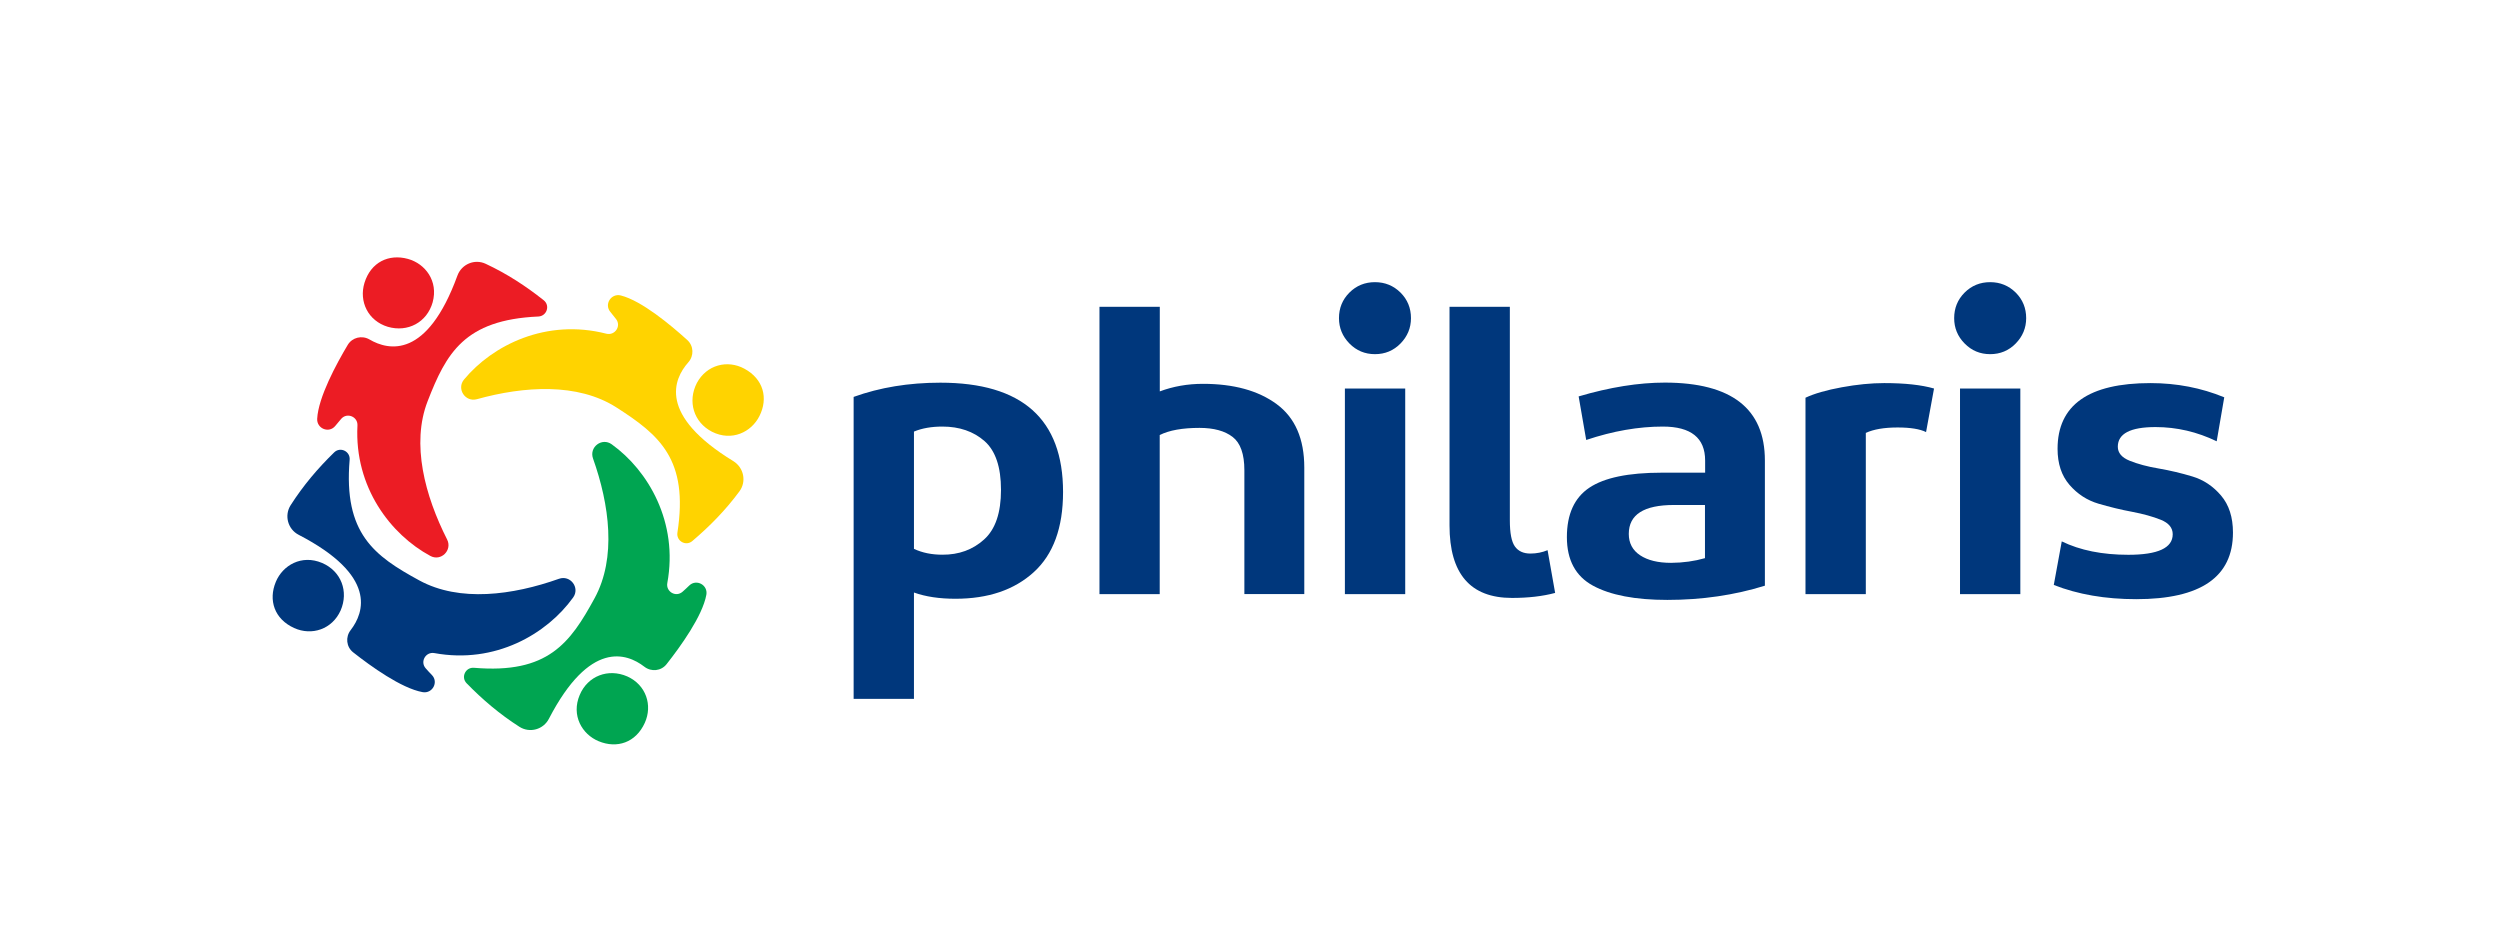
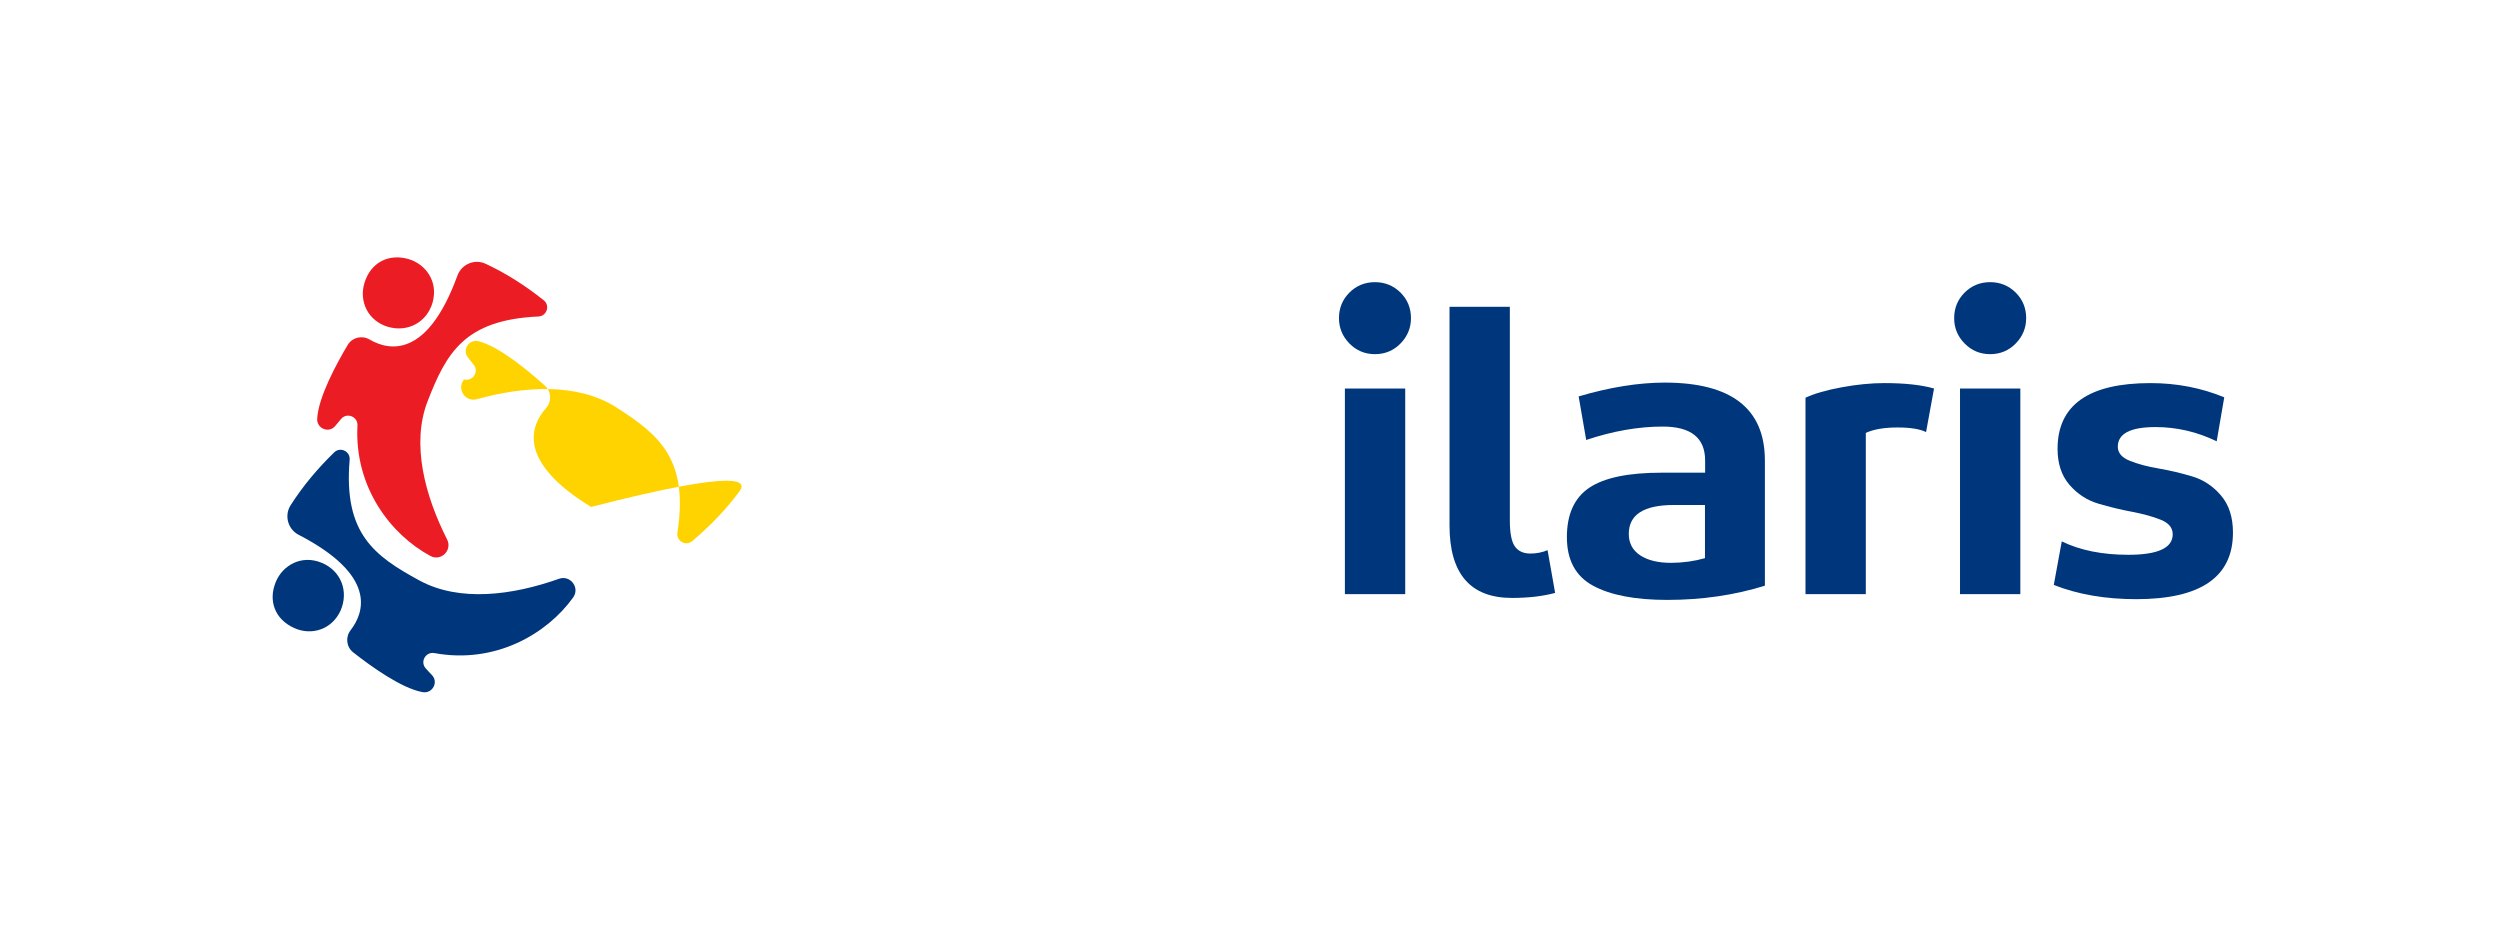
<svg xmlns="http://www.w3.org/2000/svg" version="1.1" id="Layer_1" x="0px" y="0px" viewBox="0 0 304.17 113.02" style="enable-background:new 0 0 304.17 113.02;" xml:space="preserve">
  <style type="text/css">
	.st0{fill:#00377C;}
	.st1{fill:#EC1C24;}
	.st2{fill:#FFD300;}
	.st3{fill:#00A551;}
</style>
  <g>
-     <path class="st0" d="M103.86,85.02V48.29c3.19-1.15,6.71-1.73,10.55-1.73c9.95,0,14.93,4.43,14.93,13.3c0,4.35-1.19,7.6-3.57,9.76   c-2.38,2.16-5.55,3.23-9.53,3.23c-1.94,0-3.62-0.25-5.04-0.76v12.94H103.86z M119.73,65.64c1.38-1.24,2.06-3.25,2.06-6.04   c0-2.78-0.67-4.76-2.01-5.94c-1.34-1.17-3.05-1.76-5.12-1.76c-1.32,0-2.48,0.2-3.46,0.61v14.27c1.02,0.48,2.17,0.71,3.46,0.71   C116.67,67.5,118.36,66.88,119.73,65.64z" />
-     <path class="st0" d="M133.77,72.29V37.33h7.34v10.29c1.63-0.61,3.38-0.92,5.25-0.92c3.74,0,6.73,0.82,8.97,2.47   c2.24,1.65,3.36,4.22,3.36,7.72v15.39h-7.29V57.21c0-1.97-0.48-3.32-1.43-4.05c-0.95-0.73-2.29-1.1-4.03-1.1   c-2.07,0-3.69,0.29-4.84,0.87v19.36H133.77z" />
    <path class="st0" d="M162.91,38.71c0-1.22,0.42-2.26,1.27-3.11c0.85-0.85,1.89-1.27,3.11-1.27c1.22,0,2.26,0.43,3.11,1.27   c0.85,0.85,1.27,1.89,1.27,3.11c0,1.19-0.43,2.22-1.27,3.08c-0.85,0.87-1.89,1.3-3.11,1.3c-1.22,0-2.26-0.43-3.11-1.3   C163.34,40.93,162.91,39.9,162.91,38.71z M163.63,72.29V47.27h7.34v25.02H163.63z" />
    <path class="st0" d="M176.36,63.93v-26.6h7.34v25.99c0,1.53,0.2,2.58,0.61,3.16c0.41,0.58,1.04,0.87,1.89,0.87   c0.75,0,1.44-0.14,2.09-0.41l0.92,5.2c-1.53,0.41-3.28,0.61-5.25,0.61C178.89,72.75,176.36,69.81,176.36,63.93z" />
    <path class="st0" d="M214.73,56.03v15.23c-3.7,1.15-7.66,1.73-11.87,1.73c-3.91,0-6.92-0.58-9.04-1.73   c-2.12-1.15-3.18-3.12-3.18-5.91c0-2.78,0.91-4.79,2.73-6.01c1.82-1.22,4.75-1.83,8.79-1.83h5.3v-1.48c0-2.75-1.72-4.13-5.15-4.13   c-2.96,0-6.06,0.54-9.32,1.63l-0.92-5.3c3.8-1.12,7.3-1.68,10.5-1.68C210.67,46.56,214.73,49.72,214.73,56.03z M207.44,67.91v-6.47   h-3.77c-3.67,0-5.5,1.17-5.5,3.52c0,1.12,0.46,1.99,1.38,2.6c0.92,0.61,2.17,0.92,3.77,0.92   C204.78,68.47,206.15,68.28,207.44,67.91z" />
    <path class="st0" d="M219.67,72.29v-23.9c1.09-0.51,2.56-0.93,4.41-1.27c1.85-0.34,3.58-0.51,5.17-0.51c2.51,0,4.53,0.22,6.06,0.66   l-0.97,5.3c-0.75-0.37-1.9-0.56-3.46-0.56c-1.63,0-2.92,0.22-3.87,0.66v19.62H219.67z" />
    <path class="st0" d="M237.76,38.71c0-1.22,0.42-2.26,1.27-3.11c0.85-0.85,1.89-1.27,3.11-1.27c1.22,0,2.26,0.43,3.11,1.27   c0.85,0.85,1.27,1.89,1.27,3.11c0,1.19-0.43,2.22-1.27,3.08c-0.85,0.87-1.89,1.3-3.11,1.3c-1.22,0-2.26-0.43-3.11-1.3   C238.18,40.93,237.76,39.9,237.76,38.71z M238.47,72.29V47.27h7.34v25.02H238.47z" />
    <path class="st0" d="M249.88,71.17l0.97-5.3c2.24,1.09,4.94,1.63,8.1,1.63c3.6,0,5.4-0.83,5.4-2.5c0-0.78-0.48-1.37-1.45-1.76   s-2.13-0.71-3.49-0.97c-1.36-0.25-2.73-0.59-4.1-0.99c-1.38-0.41-2.55-1.17-3.52-2.29c-0.97-1.12-1.45-2.58-1.45-4.38   c0-5.33,3.77-8,11.31-8c3.19,0,6.18,0.58,8.97,1.73l-0.92,5.35c-2.38-1.15-4.86-1.73-7.44-1.73c-3.06,0-4.59,0.8-4.59,2.39   c0,0.75,0.48,1.32,1.45,1.71c0.97,0.39,2.14,0.71,3.52,0.94c1.38,0.24,2.74,0.56,4.1,0.97c1.36,0.41,2.52,1.18,3.49,2.32   c0.97,1.14,1.45,2.64,1.45,4.51c0,5.4-3.92,8.1-11.77,8.1C256.15,72.9,252.8,72.32,249.88,71.17z" />
  </g>
  <g>
    <path class="st1" d="M59.1,32.1c2.59,1.21,4.88,2.71,7.05,4.43c0.81,0.64,0.38,1.93-0.65,1.98c-9.02,0.4-11.21,4.49-13.47,10.3   c-2.02,5.2-0.33,11.5,2.37,16.83c0.66,1.31-0.75,2.7-2.04,2c-4.81-2.59-9.26-8.35-8.87-15.87c0.06-1.07-1.26-1.62-1.97-0.82   c-0.24,0.27-0.48,0.56-0.72,0.86c-0.76,0.95-2.27,0.35-2.21-0.86c0.14-2.62,2.33-6.66,3.72-8.99c0.55-0.91,1.72-1.19,2.64-0.66   c2.35,1.38,7.01,2.36,10.7-7.76C56.16,32.14,57.75,31.46,59.1,32.1" />
    <path class="st1" d="M47.18,39.76c-2.41-0.73-3.52-3.08-2.84-5.33c0.77-2.53,2.96-3.57,5.29-2.93c2.11,0.58,3.72,2.69,3.01,5.28   C51.95,39.22,49.61,40.47,47.18,39.76" />
-     <path class="st2" d="M89.96,59.79c-1.7,2.3-3.62,4.25-5.73,6.04c-0.79,0.67-1.97-0.01-1.81-1.03c1.38-8.92-2.19-11.88-7.44-15.24   c-4.7-3-11.21-2.59-16.96-0.99c-1.42,0.39-2.5-1.27-1.56-2.4c3.49-4.2,10.02-7.44,17.31-5.57c1.04,0.26,1.84-0.92,1.19-1.77   c-0.22-0.29-0.45-0.58-0.7-0.88c-0.78-0.93,0.1-2.3,1.28-2c2.54,0.65,6.07,3.6,8.08,5.42c0.79,0.72,0.83,1.92,0.12,2.72   c-1.81,2.04-3.69,6.41,5.49,12.02C90.5,56.9,90.85,58.59,89.96,59.79" />
-     <path class="st2" d="M84.79,46.59c1.19-2.21,3.72-2.85,5.78-1.73c2.33,1.26,2.92,3.6,1.83,5.76c-0.98,1.96-3.37,3.12-5.77,1.91   C84.39,51.38,83.63,48.83,84.79,46.59" />
-     <path class="st3" d="M63.2,88.43c-2.41-1.54-4.49-3.31-6.43-5.3c-0.72-0.74-0.13-1.97,0.9-1.88c9,0.76,11.7-3.01,14.68-8.48   c2.67-4.9,1.8-11.36-0.2-16.99c-0.49-1.39,1.09-2.58,2.28-1.72c4.44,3.19,8.12,9.48,6.76,16.88c-0.19,1.05,1.04,1.77,1.85,1.06   c0.27-0.24,0.55-0.49,0.82-0.76c0.87-0.84,2.3-0.06,2.08,1.13c-0.47,2.58-3.16,6.31-4.84,8.44c-0.66,0.84-1.86,0.96-2.7,0.31   c-2.16-1.67-6.65-3.24-11.61,6.32C66.12,88.76,64.46,89.23,63.2,88.43" />
-     <path class="st3" d="M76.32,82.3c2.29,1.03,3.1,3.51,2.13,5.65c-1.09,2.41-3.39,3.16-5.62,2.23c-2.02-0.84-3.35-3.14-2.3-5.62   C71.51,82.23,74,81.29,76.32,82.3" />
+     <path class="st2" d="M89.96,59.79c-1.7,2.3-3.62,4.25-5.73,6.04c-0.79,0.67-1.97-0.01-1.81-1.03c1.38-8.92-2.19-11.88-7.44-15.24   c-4.7-3-11.21-2.59-16.96-0.99c-1.42,0.39-2.5-1.27-1.56-2.4c1.04,0.26,1.84-0.92,1.19-1.77   c-0.22-0.29-0.45-0.58-0.7-0.88c-0.78-0.93,0.1-2.3,1.28-2c2.54,0.65,6.07,3.6,8.08,5.42c0.79,0.72,0.83,1.92,0.12,2.72   c-1.81,2.04-3.69,6.41,5.49,12.02C90.5,56.9,90.85,58.59,89.96,59.79" />
    <path class="st0" d="M35.36,61.47c1.54-2.41,3.31-4.49,5.3-6.43c0.74-0.72,1.97-0.13,1.88,0.9c-0.76,8.99,3.01,11.7,8.48,14.68   c4.9,2.67,11.36,1.8,16.99-0.2c1.39-0.49,2.58,1.09,1.72,2.28c-3.19,4.44-9.48,8.12-16.88,6.76c-1.05-0.19-1.77,1.04-1.06,1.85   c0.24,0.27,0.49,0.55,0.76,0.82c0.84,0.87,0.06,2.3-1.14,2.08c-2.58-0.47-6.31-3.16-8.44-4.84c-0.84-0.66-0.96-1.86-0.31-2.7   c1.67-2.16,3.24-6.65-6.32-11.6C35.03,64.4,34.56,62.73,35.36,61.47" />
    <path class="st0" d="M41.44,74.28c-1.03,2.29-3.51,3.1-5.65,2.13c-2.41-1.09-3.16-3.39-2.23-5.62c0.84-2.02,3.14-3.35,5.62-2.3   C41.51,69.48,42.45,71.97,41.44,74.28" />
  </g>
</svg>